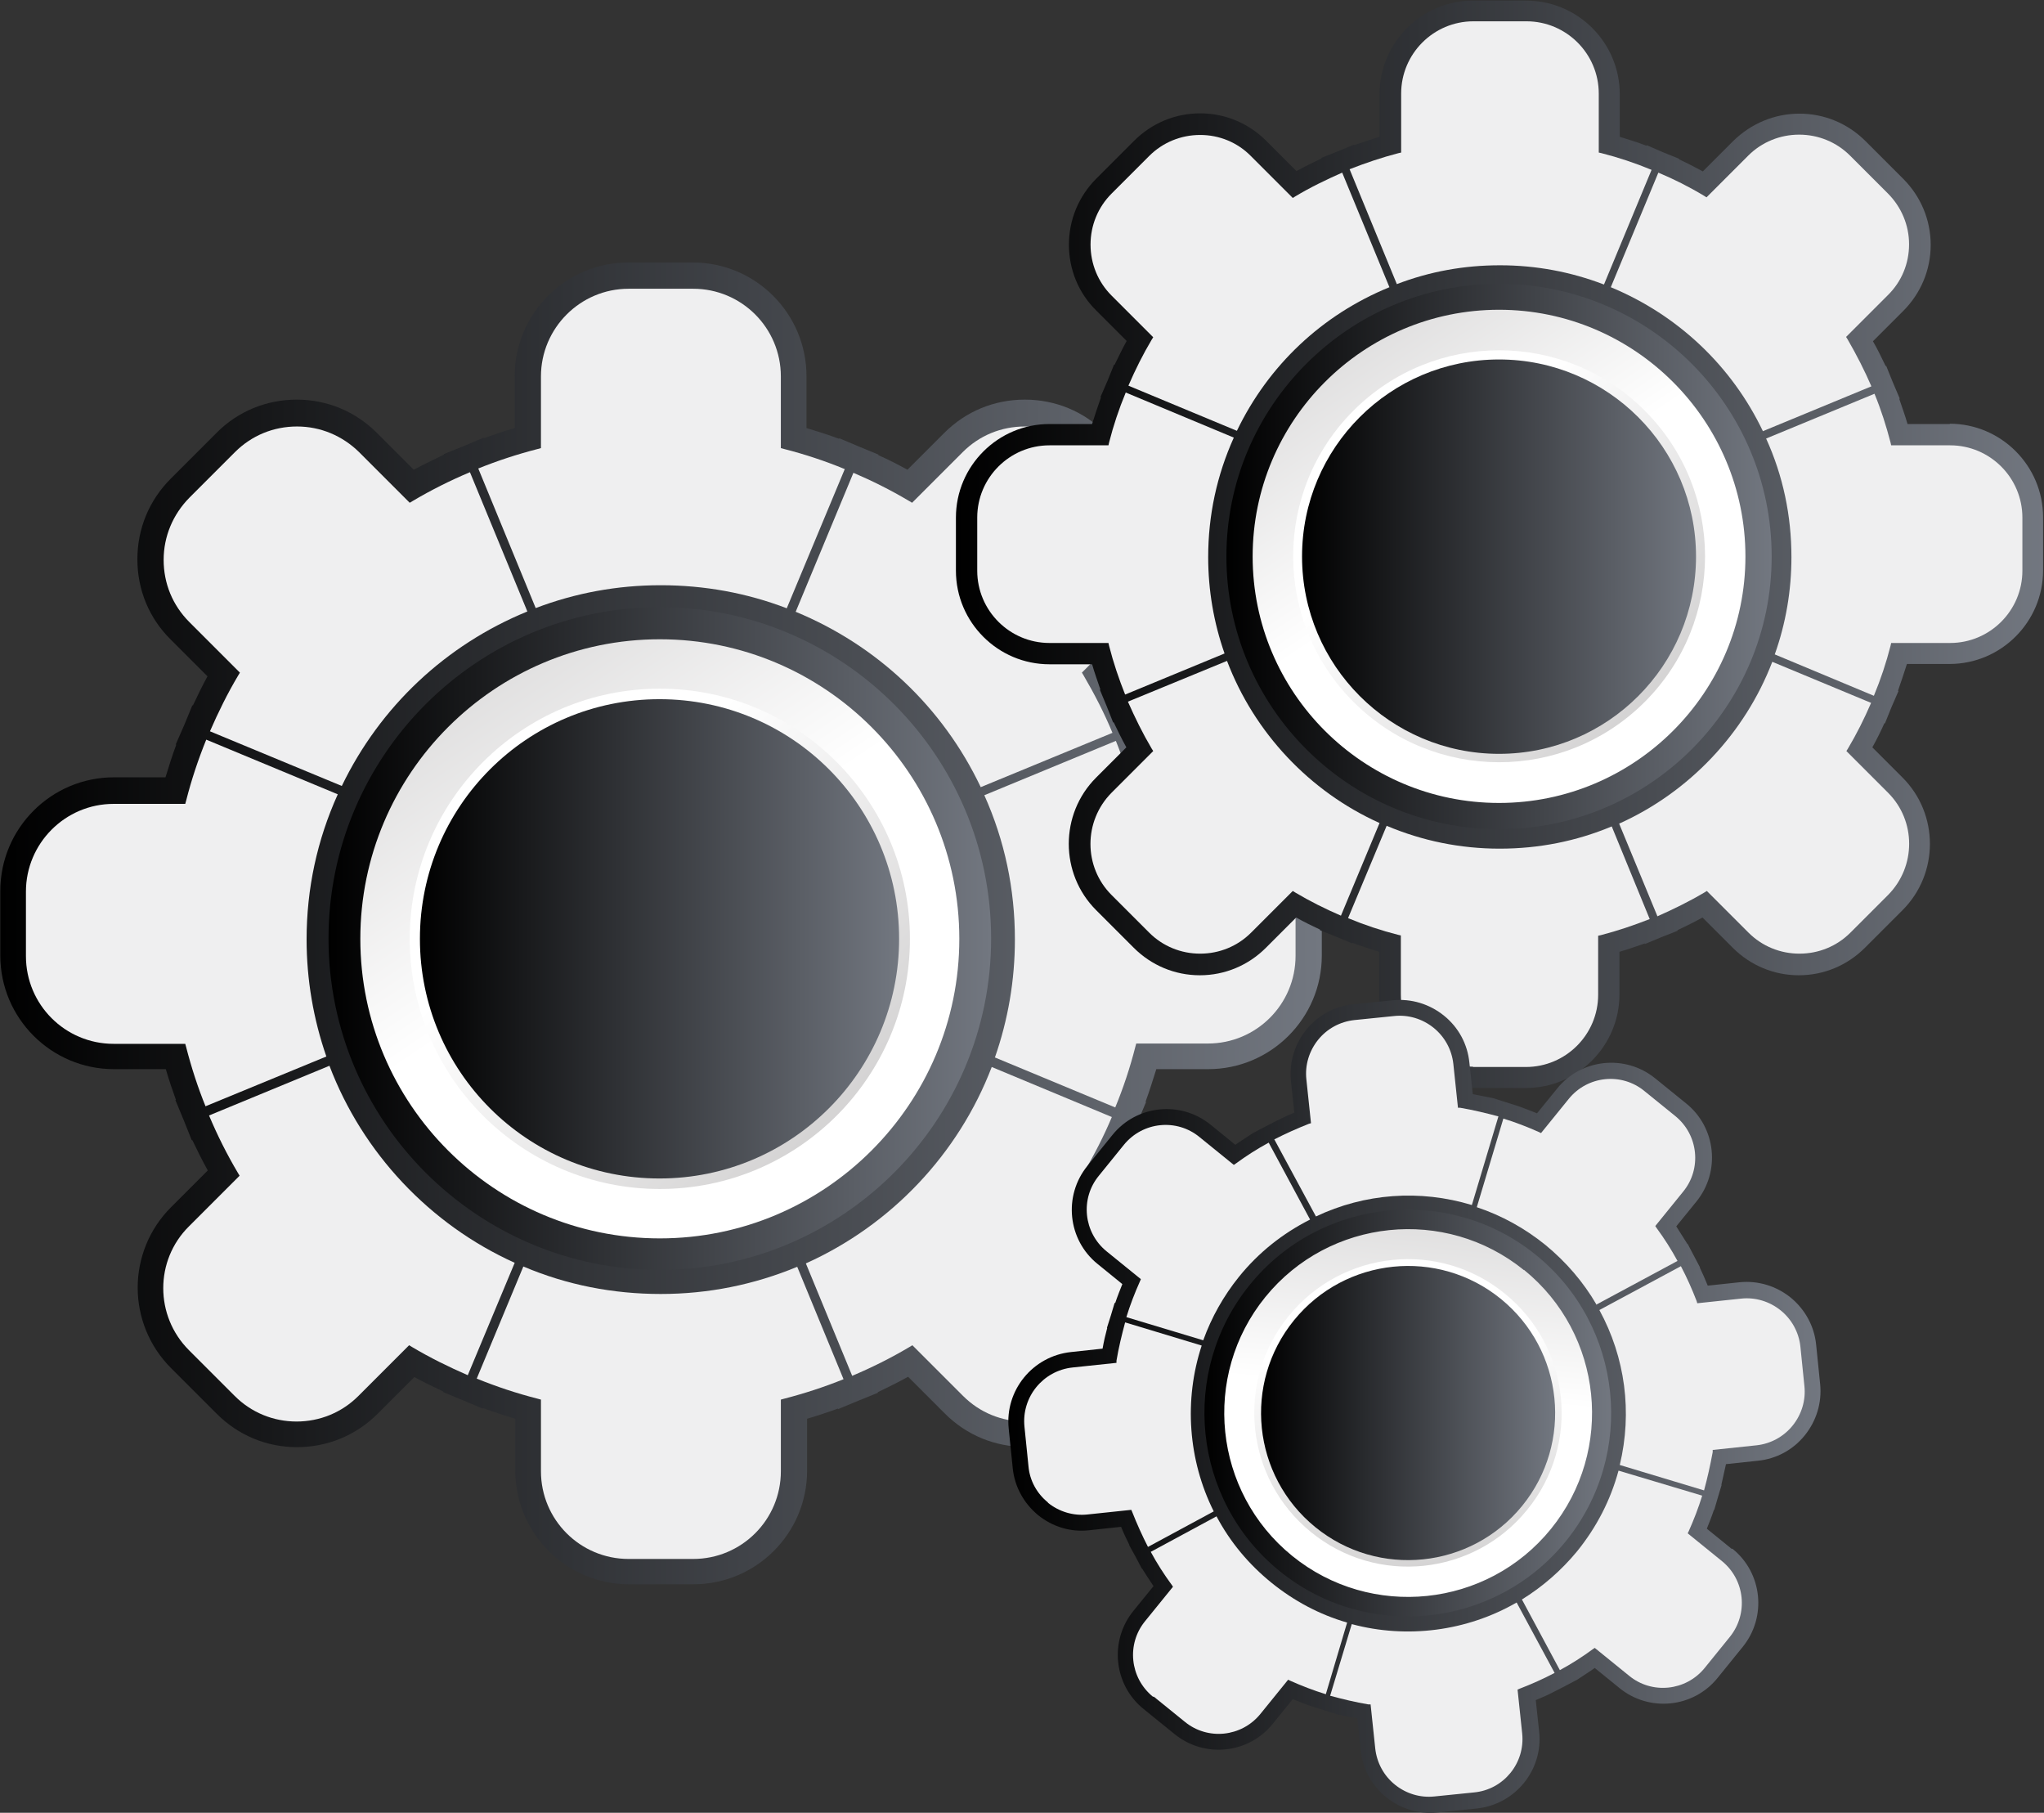
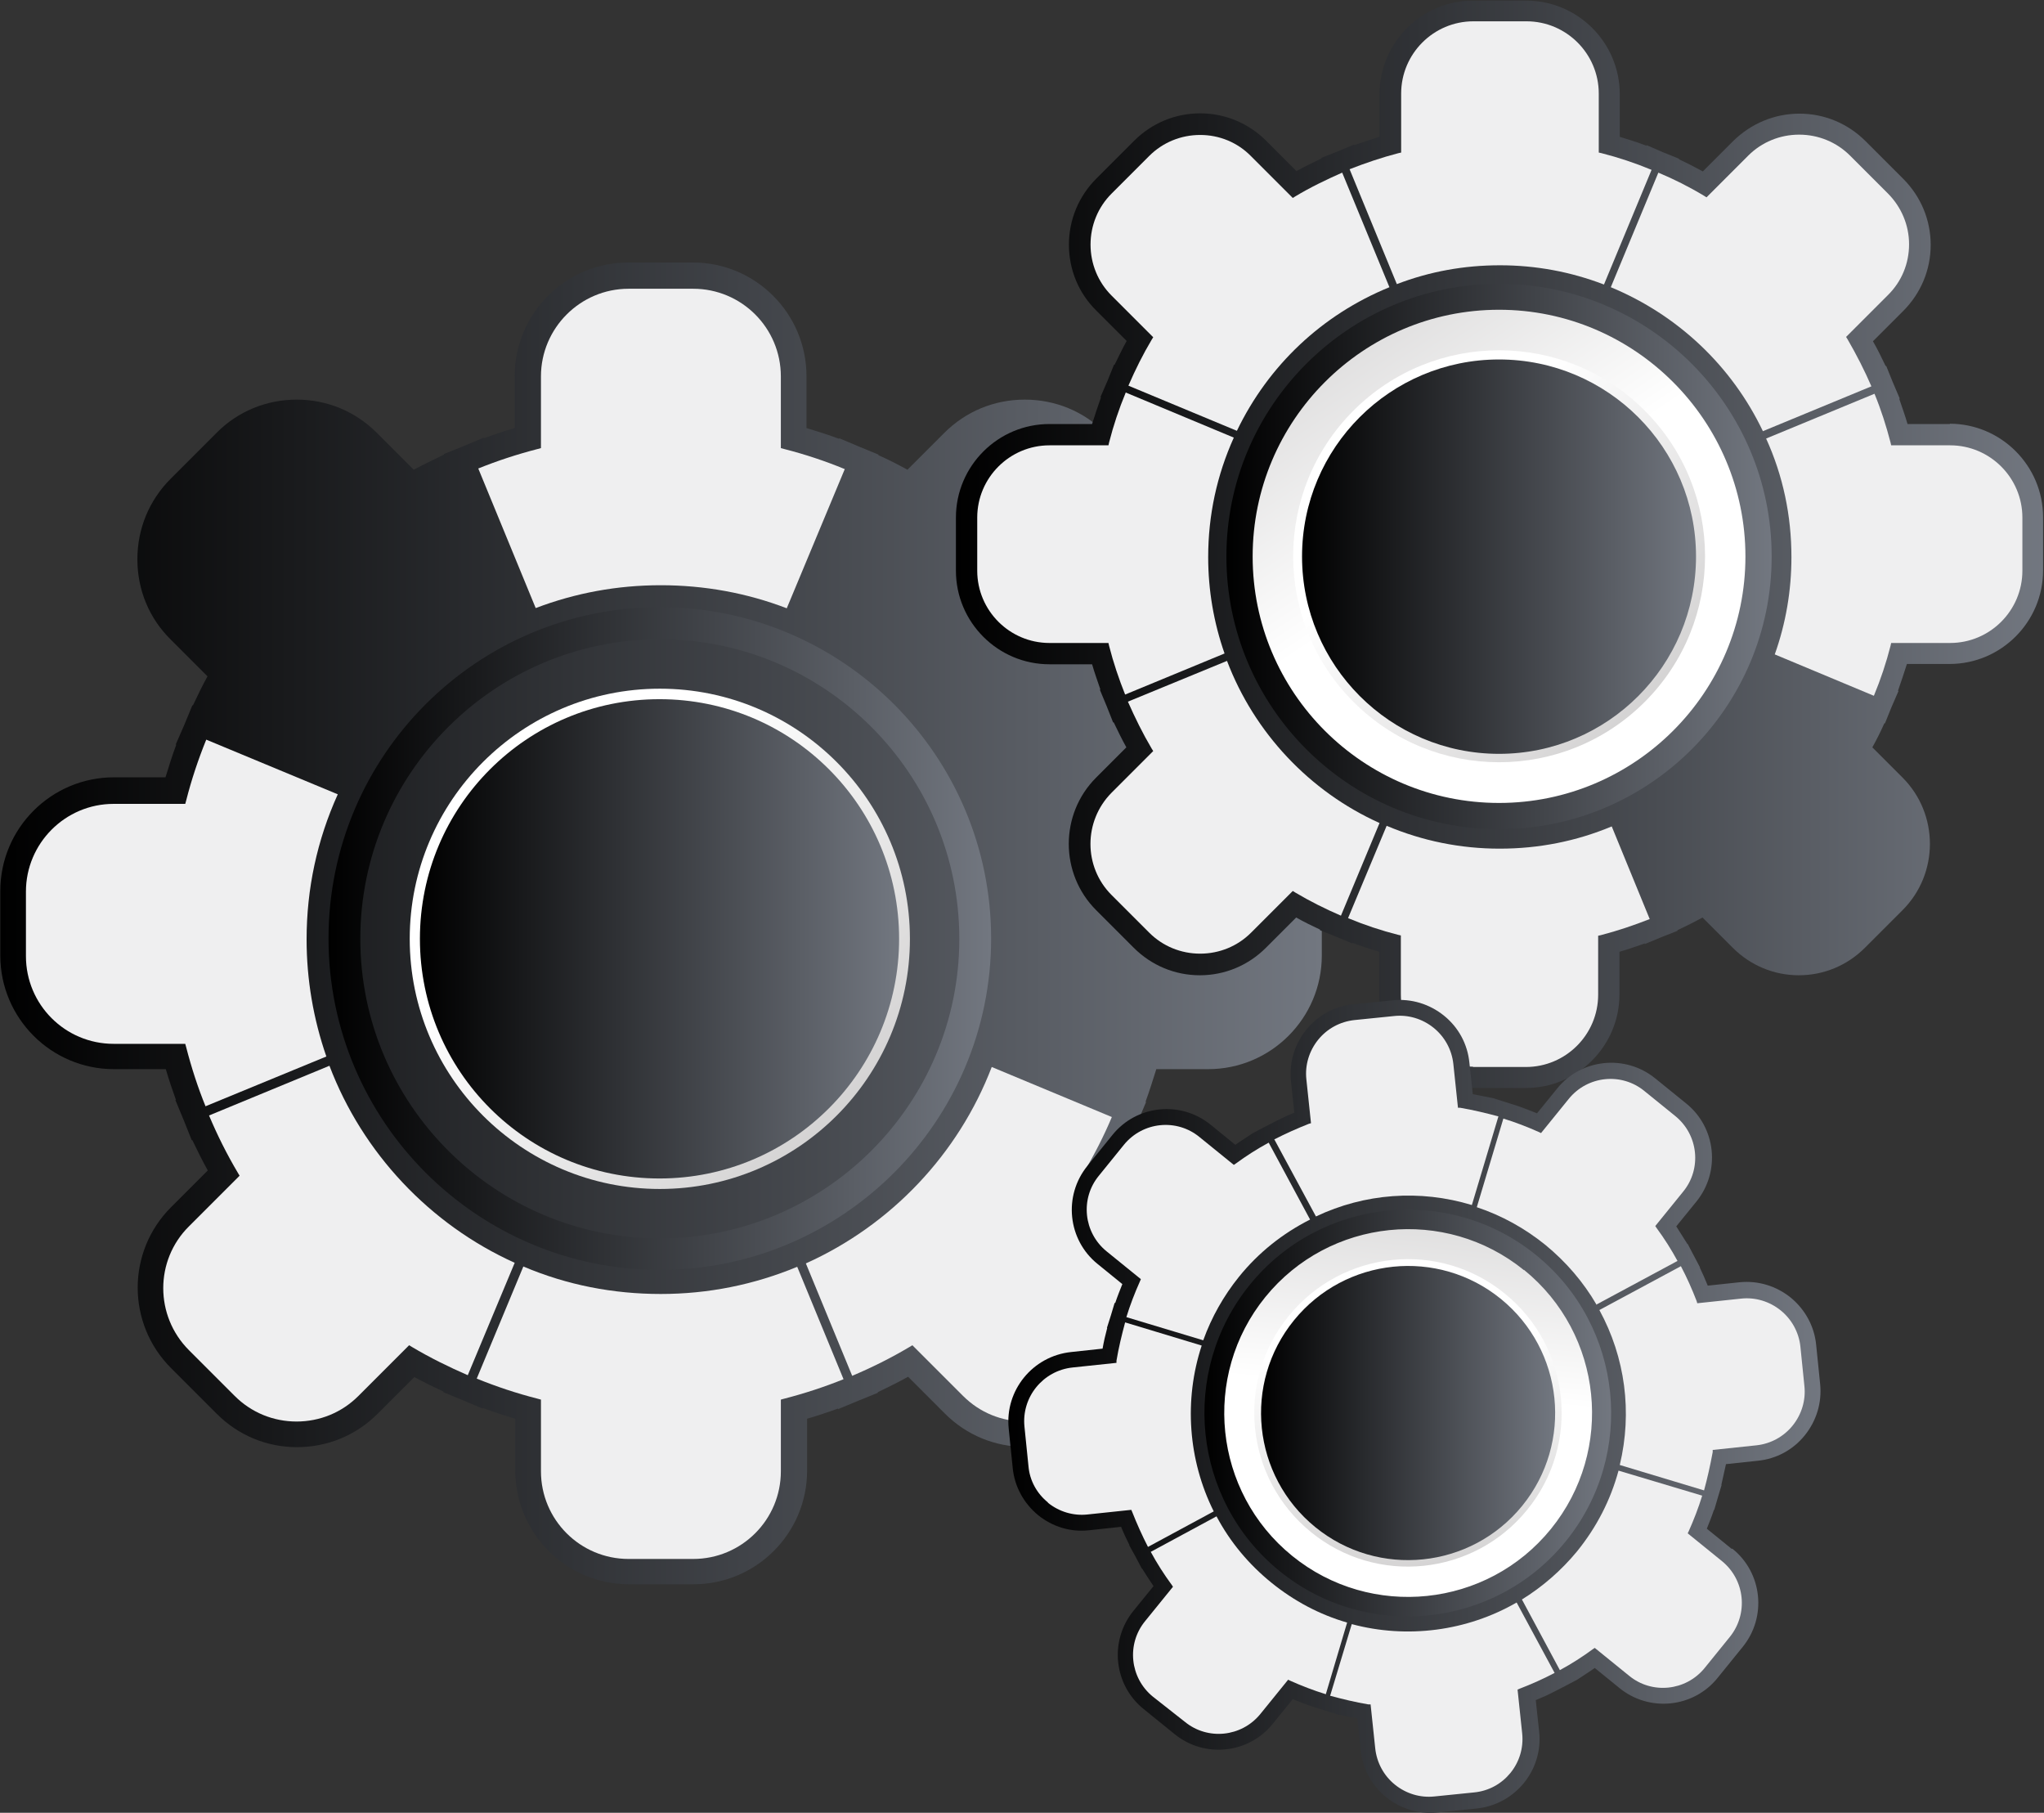
<svg xmlns="http://www.w3.org/2000/svg" xmlns:xlink="http://www.w3.org/1999/xlink" id="Layer_2" data-name="Layer 2" viewBox="0 0 66.2 58.7">
  <rect x="0" y="0" width="66.2" height="58.7" fill="#333333" stroke="none" />
  <defs>
    <style>      .cls-1 {        fill: url(#White_Black_2-2);      }      .cls-1, .cls-2, .cls-3, .cls-4, .cls-5, .cls-6, .cls-7, .cls-8, .cls-9, .cls-10, .cls-11, .cls-12, .cls-13, .cls-14, .cls-15, .cls-16 {        stroke-width: 0px;      }      .cls-2 {        fill: url(#White_Black_2-4);      }      .cls-3 {        fill: url(#White_Black_2-3);      }      .cls-4 {        fill: url(#White_Black_2-5);      }      .cls-5 {        fill: url(#White_Black_2-6);      }      .cls-6 {        fill: url(#White_Black_2);      }      .cls-7 {        fill: url(#linear-gradient);      }      .cls-8 {        fill: url(#linear-gradient-4);      }      .cls-9 {        fill: url(#linear-gradient-2);      }      .cls-10 {        fill: url(#linear-gradient-3);      }      .cls-11 {        fill: url(#linear-gradient-8);      }      .cls-12 {        fill: url(#linear-gradient-9);      }      .cls-13 {        fill: url(#linear-gradient-7);      }      .cls-14 {        fill: url(#linear-gradient-5);      }      .cls-15 {        fill: url(#linear-gradient-6);      }      .cls-16 {        fill: #efeff0;      }    </style>
    <linearGradient id="linear-gradient" x1="0" y1="29.91" x2="42.81" y2="29.91" gradientUnits="userSpaceOnUse">
      <stop offset="0" stop-color="#000" />
      <stop offset="1" stop-color="#727780" />
    </linearGradient>
    <linearGradient id="White_Black_2" data-name="White, Black 2" x1="-265.6" y1="382.83" x2="-301.28" y2="329.42" gradientTransform="translate(286.29 -353.45)" gradientUnits="userSpaceOnUse">
      <stop offset="0" stop-color="#fff" />
      <stop offset="1" stop-color="#1f191a" />
    </linearGradient>
    <linearGradient id="White_Black_2-2" data-name="White, Black 2" x1="-267.65" y1="381.16" x2="-222.88" y2="425.18" xlink:href="#White_Black_2" />
    <linearGradient id="linear-gradient-2" x1="13.61" y1="30.4" x2="29.12" y2="30.4" xlink:href="#linear-gradient" />
    <linearGradient id="linear-gradient-3" x1="10.64" y1="30.4" x2="32.09" y2="30.4" xlink:href="#linear-gradient" />
    <linearGradient id="linear-gradient-4" x1="30.96" y1="17.62" x2="66.2" y2="17.62" xlink:href="#linear-gradient" />
    <linearGradient id="White_Black_2-3" data-name="White, Black 2" x1="-238.3" y1="370.63" x2="-267.67" y2="326.67" xlink:href="#White_Black_2" />
    <linearGradient id="White_Black_2-4" data-name="White, Black 2" x1="-239.99" y1="369.25" x2="-203.14" y2="405.48" gradientTransform="translate(479.32 -76.53) rotate(45)" xlink:href="#White_Black_2" />
    <linearGradient id="linear-gradient-5" x1="42.16" y1="18.02" x2="54.93" y2="18.02" xlink:href="#linear-gradient" />
    <linearGradient id="linear-gradient-6" x1="39.72" y1="18.02" x2="57.37" y2="18.02" xlink:href="#linear-gradient" />
    <linearGradient id="linear-gradient-7" x1="32.64" y1="45.54" x2="58.96" y2="45.54" xlink:href="#linear-gradient" />
    <linearGradient id="White_Black_2-5" data-name="White, Black 2" x1="-217.79" y1="1586.94" x2="-239.71" y2="1554.13" gradientTransform="translate(1215.56 -1049.1) rotate(39.1)" xlink:href="#White_Black_2" />
    <linearGradient id="White_Black_2-6" data-name="White, Black 2" x1="-219.05" y1="1585.92" x2="-191.54" y2="1612.96" gradientTransform="translate(1215.56 -1049.1) rotate(39.1)" xlink:href="#White_Black_2" />
    <linearGradient id="linear-gradient-8" x1="40.83" y1="45.75" x2="50.36" y2="45.75" xlink:href="#linear-gradient" />
    <linearGradient id="linear-gradient-9" x1="39.01" y1="45.75" x2="52.18" y2="45.75" xlink:href="#linear-gradient" />
  </defs>
  <g id="_1" data-name="1">
    <g>
      <path class="cls-7" d="M39.13,25.18h-1.68c-.1-.34-.21-.67-.33-1h.02s-.27-.66-.27-.66l-.26-.64h-.02c-.15-.32-.32-.65-.5-.98l1.19-1.19c.7-.7,1.08-1.62,1.08-2.6s-.38-1.91-1.08-2.61l-1.48-1.48c-.7-.7-1.62-1.08-2.61-1.08s-1.91.38-2.61,1.08l-1.19,1.19c-.31-.17-.62-.33-.94-.47v-.02s-.63-.26-.63-.26l-.64-.27v.02c-.35-.13-.7-.24-1.06-.35v-1.68c0-2.03-1.65-3.68-3.68-3.68h-2.09c-2.03,0-3.68,1.65-3.68,3.68v1.68c-.34.1-.67.21-1,.33v-.02s-.64.27-.64.27l-.65.26v.02c-.33.16-.66.32-.98.49l-1.19-1.19c-.7-.7-1.62-1.08-2.6-1.08s-1.91.38-2.6,1.08l-1.48,1.48c-.7.7-1.08,1.62-1.08,2.61s.38,1.91,1.08,2.6l1.19,1.19c-.17.31-.32.62-.47.94h-.02s-.26.63-.26.63l-.28.64h.02c-.13.35-.24.7-.35,1.06h-1.67c-2.03,0-3.68,1.65-3.68,3.68v2.09c0,2.03,1.65,3.68,3.68,3.68h1.68c.1.34.21.67.33,1h-.02s.27.65.27.65l.26.65h.02c.16.33.32.66.5.98l-1.19,1.19c-1.44,1.44-1.44,3.77,0,5.21l1.48,1.48c.7.7,1.62,1.08,2.6,1.08s1.91-.38,2.61-1.08l1.19-1.19c.31.17.62.32.94.47v.02s.63.26.63.26l.64.27v-.02c.36.13.71.25,1.06.35v1.68c0,2.03,1.65,3.68,3.68,3.68h2.09c2.03,0,3.68-1.65,3.68-3.68v-1.68c.34-.1.67-.21,1-.33v.02s.65-.27.65-.27l.64-.26v-.02c.33-.16.66-.32.98-.5l1.19,1.19c.7.7,1.62,1.08,2.6,1.08s1.91-.38,2.61-1.08l1.48-1.48c1.44-1.44,1.44-3.77,0-5.21l-1.19-1.19c.17-.31.32-.62.47-.94h.02s.26-.63.26-.63l.27-.64h-.02c.13-.36.24-.71.35-1.06h1.68c2.03,0,3.68-1.65,3.68-3.68v-2.09c0-2.03-1.65-3.68-3.68-3.68Z" />
      <g>
-         <path class="cls-16" d="M31.76,25.48c-1.23-2.58-3.35-4.58-5.99-5.67l1.87-4.5c.61.26,1.21.56,1.8.91l.1.06,1.64-1.64c.54-.54,1.25-.83,2.01-.83s1.47.3,2.01.83l1.48,1.48c.54.54.83,1.25.83,2.01s-.3,1.47-.83,2.01l-1.64,1.64.06.1c.35.6.67,1.22.93,1.85l-4.27,1.76Z" />
-         <path class="cls-16" d="M32.22,34.25c.43-1.23.65-2.51.65-3.83,0-1.63-.33-3.2-.99-4.67l4.26-1.76c.25.62.46,1.27.63,1.92l.03.11h2.32c1.57,0,2.84,1.27,2.84,2.84v2.09c0,1.57-1.27,2.84-2.84,2.84h-2.32l-.03.11c-.17.67-.39,1.33-.65,1.96l-3.9-1.62Z" />
        <path class="cls-16" d="M33.2,46.03c-.76,0-1.47-.29-2.01-.83l-1.64-1.64-.1.06c-.59.35-1.21.66-1.85.93l-1.5-3.64c2.76-1.24,4.94-3.54,6.02-6.36l3.89,1.62c-.26.62-.57,1.22-.91,1.8l-.06.1,1.64,1.64c1.11,1.11,1.11,2.91,0,4.01l-1.48,1.48c-.54.54-1.25.83-2.01.83Z" />
        <path class="cls-16" d="M20.36,50.48c-1.57,0-2.84-1.27-2.84-2.84v-2.32l-.11-.03c-.67-.17-1.33-.39-1.97-.65l1.51-3.63c1.41.6,2.91.89,4.45.89s3.02-.3,4.42-.88l1.5,3.64c-.62.25-1.26.46-1.92.63l-.11.03v2.32c0,1.57-1.27,2.84-2.84,2.84h-2.09Z" />
        <path class="cls-16" d="M9.61,46.03c-.76,0-1.47-.29-2.01-.83l-1.48-1.48c-1.11-1.11-1.11-2.91,0-4.01l1.64-1.64-.06-.1c-.35-.59-.66-1.21-.93-1.85l3.9-1.61c1.07,2.82,3.25,5.14,6,6.38l-1.52,3.64c-.62-.27-1.23-.57-1.8-.91l-.1-.06-1.64,1.64c-.54.54-1.25.83-2.01.83Z" />
        <path class="cls-16" d="M6.66,35.83c-.25-.61-.46-1.26-.63-1.92l-.03-.11h-2.32c-1.57,0-2.84-1.27-2.84-2.84v-2.09c0-1.56,1.27-2.84,2.84-2.84h2.32l.03-.11c.17-.67.39-1.33.65-1.97l4.26,1.77c-.67,1.48-1.01,3.06-1.01,4.7,0,1.3.22,2.58.64,3.79l-3.91,1.61Z" />
-         <path class="cls-16" d="M6.8,23.68c.27-.62.57-1.23.91-1.8l.06-.1-1.64-1.64c-.54-.54-.83-1.25-.83-2.01s.3-1.47.83-2.01l1.48-1.48c.54-.54,1.25-.83,2.01-.83s1.47.3,2.01.83l1.64,1.64.1-.06c.59-.35,1.21-.66,1.85-.93l1.86,4.51c-2.64,1.08-4.77,3.08-6.01,5.65l-4.27-1.77Z" />
        <path class="cls-16" d="M25.49,19.7c-1.3-.5-2.68-.75-4.09-.75s-2.76.25-4.05.74l-1.86-4.52c.62-.25,1.26-.46,1.92-.63l.11-.03v-2.32c0-1.56,1.27-2.84,2.84-2.84h2.09c1.57,0,2.84,1.27,2.84,2.84v2.32l.11.03c.67.17,1.33.39,1.96.65l-1.88,4.51Z" />
      </g>
      <g>
-         <path class="cls-6" d="M31.58,30.4c0,5.64-4.57,10.21-10.21,10.21s-10.21-4.57-10.21-10.21,4.57-10.21,10.21-10.21,10.21,4.57,10.21,10.21Z" />
        <path class="cls-1" d="M29.47,30.4c0,4.47-3.63,8.1-8.1,8.1s-8.1-3.63-8.1-8.1,3.63-8.1,8.1-8.1,8.1,3.63,8.1,8.1Z" />
        <path class="cls-9" d="M29.12,30.4c0,4.28-3.47,7.76-7.76,7.76s-7.76-3.47-7.76-7.76,3.47-7.76,7.76-7.76,7.76,3.47,7.76,7.76Z" />
        <path class="cls-10" d="M21.37,41.12c-5.91,0-10.73-4.81-10.73-10.73s4.81-10.73,10.73-10.73,10.73,4.81,10.73,10.73-4.81,10.73-10.73,10.73ZM21.37,20.7c-5.35,0-9.7,4.35-9.7,9.7s4.35,9.7,9.7,9.7,9.7-4.35,9.7-9.7-4.35-9.7-9.7-9.7Z" />
      </g>
      <g>
        <path class="cls-8" d="M63.16,13.73h-1.38c-.08-.28-.18-.55-.27-.82h.02s-.23-.54-.23-.54l-.21-.52h-.02c-.13-.27-.26-.54-.41-.8l.98-.98c.57-.57.89-1.33.89-2.14s-.32-1.57-.89-2.14l-1.22-1.22c-.57-.57-1.33-.89-2.14-.89s-1.57.32-2.15.89l-.98.98c-.26-.14-.51-.27-.77-.39v-.02s-.52-.21-.52-.21l-.53-.23v.02c-.29-.11-.58-.2-.87-.29v-1.38c0-1.67-1.36-3.03-3.03-3.03h-1.72c-1.67,0-3.03,1.36-3.03,3.03v1.38c-.28.08-.55.18-.82.27v-.02s-.53.22-.53.22l-.53.21v.02c-.27.13-.54.26-.81.41l-.98-.98c-.57-.57-1.33-.89-2.14-.89s-1.57.32-2.14.89l-1.22,1.22c-.57.57-.89,1.33-.89,2.14s.31,1.57.89,2.14l.98.98c-.14.25-.26.51-.39.77h-.02s-.21.52-.21.52l-.23.53h.02c-.1.29-.2.58-.29.87h-1.38c-1.67,0-3.03,1.36-3.03,3.03v1.72c0,1.67,1.36,3.03,3.03,3.03h1.38c.08.28.18.55.27.82h-.02s.22.53.22.53l.21.53h.02c.13.27.26.54.41.81l-.98.98c-1.18,1.18-1.18,3.11,0,4.29l1.22,1.22c.57.57,1.33.89,2.14.89s1.57-.32,2.14-.89l.98-.98c.25.14.51.27.77.39v.02s.52.21.52.21l.53.22v-.02c.29.11.58.2.87.29v1.38c0,1.67,1.36,3.03,3.03,3.03h1.72c1.67,0,3.03-1.36,3.03-3.03v-1.38c.28-.08.55-.18.82-.27v.02s.53-.22.53-.22l.53-.21v-.02c.27-.13.54-.26.81-.41l.98.98c.57.57,1.33.89,2.14.89s1.57-.32,2.14-.89l1.22-1.22c1.18-1.18,1.18-3.11,0-4.29l-.98-.98c.14-.25.27-.51.39-.78h.02s.21-.52.21-.52l.23-.53h-.02c.1-.29.2-.58.29-.87h1.38c1.67,0,3.03-1.36,3.03-3.03v-1.72c0-1.67-1.36-3.03-3.03-3.03Z" />
        <g>
          <g>
            <path class="cls-16" d="M57.1,13.97c-1.01-2.12-2.76-3.77-4.93-4.67l1.54-3.71c.5.21,1,.46,1.48.75l.08.05,1.35-1.35c.44-.44,1.03-.68,1.65-.68s1.21.24,1.65.68l1.22,1.22c.44.44.69,1.03.69,1.65s-.24,1.21-.69,1.65l-1.35,1.35.05.08c.29.5.55,1.01.77,1.52l-3.51,1.45Z" />
            <path class="cls-16" d="M57.48,21.19c.36-1.01.54-2.07.54-3.15,0-1.34-.27-2.63-.82-3.84l3.51-1.45c.21.51.38,1.04.52,1.58l.02.09h1.91c1.29,0,2.34,1.05,2.34,2.34v1.72c0,1.29-1.05,2.34-2.34,2.34h-1.91l-.02.09c-.14.55-.32,1.09-.54,1.62l-3.21-1.34Z" />
-             <path class="cls-16" d="M58.28,30.88c-.62,0-1.21-.24-1.65-.68l-1.35-1.35-.08.05c-.49.29-1,.54-1.52.77l-1.24-3c2.27-1.02,4.07-2.92,4.96-5.24l3.2,1.33c-.22.51-.47,1.01-.75,1.48l-.05.08,1.35,1.35c.91.91.91,2.39,0,3.31l-1.22,1.22c-.44.44-1.03.68-1.65.68Z" />
            <path class="cls-16" d="M47.71,34.54c-1.29,0-2.34-1.05-2.34-2.34v-1.91l-.09-.02c-.55-.14-1.09-.32-1.62-.54l1.25-2.99c1.16.49,2.39.74,3.66.74s2.48-.24,3.63-.72l1.23,3c-.51.2-1.04.38-1.58.52l-.09.02v1.91c0,1.29-1.05,2.34-2.34,2.34h-1.72Z" />
            <path class="cls-16" d="M38.87,30.88c-.62,0-1.21-.24-1.65-.68l-1.22-1.22c-.91-.91-.91-2.39,0-3.31l1.35-1.35-.05-.08c-.29-.49-.54-1-.77-1.52l3.21-1.32c.88,2.32,2.67,4.23,4.94,5.25l-1.25,3c-.51-.22-1.01-.47-1.48-.75l-.08-.05-1.35,1.35c-.44.44-1.03.68-1.65.68Z" />
            <path class="cls-16" d="M36.44,22.49c-.2-.5-.38-1.03-.52-1.58l-.02-.09h-1.91c-1.29,0-2.34-1.05-2.34-2.34v-1.72c0-1.29,1.05-2.34,2.34-2.34h1.91l.02-.09c.14-.55.32-1.09.54-1.62l3.5,1.46c-.55,1.22-.83,2.52-.83,3.87,0,1.07.18,2.12.53,3.12l-3.22,1.33Z" />
            <path class="cls-16" d="M36.55,12.48c.22-.51.47-1.01.75-1.48l.05-.08-1.35-1.35c-.44-.44-.68-1.03-.68-1.65s.24-1.21.68-1.65l1.22-1.22c.44-.44,1.03-.68,1.65-.68s1.21.24,1.65.69l1.35,1.35.08-.05c.48-.29,1-.54,1.52-.77l1.53,3.71c-2.18.89-3.92,2.53-4.94,4.65l-3.51-1.46Z" />
            <path class="cls-16" d="M51.94,9.21c-1.07-.41-2.2-.62-3.36-.62s-2.27.2-3.34.61l-1.53-3.72c.51-.2,1.04-.38,1.58-.52l.09-.02v-1.91c0-1.29,1.05-2.34,2.34-2.34h1.72c1.29,0,2.34,1.05,2.34,2.34v1.91l.09.02c.55.14,1.09.32,1.62.54l-1.54,3.71Z" />
          </g>
          <g>
            <path class="cls-3" d="M56.95,18.02c0,4.64-3.76,8.41-8.41,8.41s-8.41-3.76-8.41-8.41,3.76-8.41,8.41-8.41,8.41,3.76,8.41,8.41Z" />
            <circle class="cls-2" cx="48.55" cy="18.02" r="6.67" transform="translate(1.48 39.6) rotate(-45)" />
            <path class="cls-14" d="M54.93,18.02c0,3.53-2.86,6.39-6.38,6.39s-6.38-2.86-6.38-6.39,2.86-6.38,6.38-6.38,6.38,2.86,6.38,6.38Z" />
            <path class="cls-15" d="M48.55,26.85c-4.87,0-8.83-3.96-8.83-8.83s3.96-8.83,8.83-8.83,8.83,3.96,8.83,8.83-3.96,8.83-8.83,8.83ZM48.55,10.03c-4.4,0-7.98,3.58-7.98,7.99s3.58,7.98,7.98,7.98,7.98-3.58,7.98-7.98-3.58-7.99-7.98-7.99Z" />
          </g>
        </g>
      </g>
      <g>
        <path class="cls-13" d="M56.08,50.15l-.8-.65c.08-.2.16-.4.23-.61h.01s.12-.41.12-.41l.12-.4h-.01c.05-.22.1-.44.15-.67l1.03-.11c.6-.06,1.14-.35,1.52-.82.38-.47.56-1.06.5-1.66l-.13-1.28c-.06-.6-.36-1.14-.82-1.52-.47-.38-1.06-.56-1.66-.5l-1.03.11c-.08-.2-.17-.4-.26-.59h.01s-.2-.38-.2-.38l-.2-.38h-.01c-.12-.19-.24-.38-.36-.57l.65-.8c.79-.97.64-2.4-.33-3.18l-1-.81c-.97-.79-2.4-.64-3.18.33l-.65.8c-.2-.08-.4-.16-.6-.23h0s-.41-.13-.41-.13l-.41-.13h0c-.22-.04-.44-.09-.66-.13l-.11-1.02c-.06-.6-.35-1.14-.82-1.52-.47-.38-1.06-.56-1.66-.5l-1.28.13c-.6.06-1.14.35-1.52.82-.38.47-.56,1.06-.5,1.66l.11,1.03c-.2.08-.39.17-.59.27h0s-.37.19-.37.19l-.38.2h0c-.19.13-.39.25-.57.38l-.8-.65c-.97-.79-2.4-.64-3.18.33l-.81,1c-.79.97-.64,2.4.33,3.18l.8.65c-.08.2-.16.4-.23.61h-.02s-.12.4-.12.4l-.13.41h.01c-.06.22-.11.44-.15.67l-1.02.11c-1.24.13-2.15,1.24-2.02,2.48l.13,1.28c.06.6.36,1.14.82,1.52.47.38,1.06.56,1.66.49l1.03-.11c.08.2.17.39.27.59h-.01s.21.38.21.38l.2.38h.01c.12.19.24.38.37.57l-.65.8c-.79.97-.64,2.4.33,3.18l1,.81c.97.79,2.4.64,3.18-.33l.65-.8c.2.08.4.16.61.23h0s.41.13.41.13l.41.13h0c.22.04.44.09.66.13l.11,1.03c.06.6.35,1.14.82,1.52.47.38,1.06.56,1.66.5l1.28-.13c1.24-.13,2.15-1.24,2.02-2.48l-.11-1.03c.2-.08.4-.17.59-.27h0s.37-.19.37-.19l.38-.2h0c.19-.13.39-.25.57-.38l.8.65c.97.79,2.4.64,3.18-.33l.81-1c.79-.97.64-2.4-.33-3.18Z" />
        <g>
          <g>
            <path class="cls-16" d="M52.46,47.44c.41-1.71.18-3.48-.66-5.02l2.64-1.42c.19.36.36.74.51,1.13l.02.07,1.42-.15c.46-.05.92.09,1.28.38.36.29.59.71.64,1.17l.13,1.28c.05.46-.09.92-.38,1.28-.29.36-.71.59-1.17.64l-1.42.15v.07c-.08.43-.17.84-.28,1.24l-2.72-.82Z" />
            <path class="cls-16" d="M49.28,51.8c.68-.42,1.29-.95,1.8-1.57.63-.78,1.08-1.65,1.34-2.61l2.71.81c-.12.39-.27.78-.44,1.16l-.03.06,1.11.9c.75.61.86,1.71.25,2.46l-.81,1c-.61.75-1.71.86-2.45.25l-1.11-.9-.06.04c-.34.25-.7.48-1.07.68l-1.23-2.29Z" />
            <path class="cls-16" d="M45.18,57.79c-.36-.29-.59-.71-.64-1.18l-.15-1.42h-.07c-.42-.07-.83-.17-1.24-.28l.7-2.32c1.79.48,3.73.23,5.34-.7l1.23,2.28c-.36.19-.74.36-1.13.51l-.07.03.15,1.42c.1.96-.6,1.82-1.56,1.91l-1.28.13c-.46.05-.92-.09-1.28-.38Z" />
-             <path class="cls-16" d="M37.34,54.94c-.75-.61-.86-1.71-.25-2.45l.9-1.11-.04-.06c-.25-.34-.48-.7-.68-1.07l2.13-1.15c.44.83,1.04,1.55,1.78,2.15.73.59,1.55,1.03,2.45,1.29l-.69,2.32c-.39-.12-.78-.27-1.16-.44l-.06-.03-.9,1.11c-.61.75-1.71.86-2.45.25l-1-.81Z" />
+             <path class="cls-16" d="M37.34,54.94c-.75-.61-.86-1.71-.25-2.45l.9-1.11-.04-.06c-.25-.34-.48-.7-.68-1.07l2.13-1.15c.44.83,1.04,1.55,1.78,2.15.73.59,1.55,1.03,2.45,1.29l-.69,2.32c-.39-.12-.78-.27-1.16-.44l-.06-.03-.9,1.11c-.61.75-1.71.86-2.45.25Z" />
            <path class="cls-16" d="M33.94,48.65c-.36-.29-.59-.71-.63-1.17l-.13-1.28c-.1-.96.6-1.82,1.56-1.92l1.42-.15v-.07c.07-.42.17-.83.28-1.24l2.48.75c-.58,1.76-.44,3.71.39,5.37l-2.13,1.15c-.19-.37-.36-.75-.51-1.13l-.03-.07-1.42.15c-.46.05-.92-.09-1.28-.38Z" />
            <path class="cls-16" d="M36.48,42.65c.12-.39.27-.78.44-1.16l.03-.07-1.11-.9c-.75-.61-.86-1.71-.25-2.45l.81-1c.61-.75,1.71-.86,2.45-.25l1.11.9.06-.04c.34-.25.7-.48,1.07-.68l1.34,2.49c-.89.45-1.67,1.07-2.3,1.85-.5.62-.89,1.31-1.16,2.06l-2.49-.75Z" />
            <path class="cls-16" d="M41.26,36.9c.37-.19.75-.36,1.13-.51l.07-.02-.15-1.42c-.05-.46.09-.92.38-1.28.29-.36.71-.59,1.18-.64l1.28-.13c.46-.05.92.09,1.28.38.36.29.59.71.64,1.17l.15,1.42h.07c.41.07.83.17,1.24.28l-.86,2.87c-1.68-.51-3.47-.38-5.05.37l-1.35-2.5Z" />
            <path class="cls-16" d="M51.71,42.25c-.43-.74-.99-1.39-1.66-1.94-.67-.54-1.41-.95-2.22-1.22l.86-2.87c.39.12.78.27,1.16.44l.06.03.9-1.11c.61-.75,1.71-.86,2.45-.25l1,.81c.75.61.86,1.71.25,2.45l-.9,1.11.04.06c.25.34.48.7.68,1.07l-2.64,1.42Z" />
          </g>
          <g>
            <path class="cls-4" d="M50.47,49.71c-2.19,2.69-6.14,3.1-8.83.91-2.69-2.19-3.1-6.14-.91-8.83,2.19-2.69,6.14-3.1,8.83-.91,2.69,2.19,3.1,6.14.91,8.83Z" />
            <path class="cls-5" d="M49.46,48.89c-1.73,2.13-4.87,2.46-7,.72-2.13-1.73-2.46-4.87-.72-7,1.73-2.13,4.87-2.46,7-.72,2.13,1.73,2.46,4.87.72,7Z" />
            <path class="cls-11" d="M49.3,48.76c-1.66,2.04-4.66,2.35-6.7.69-2.04-1.66-2.35-4.66-.69-6.7,1.66-2.04,4.66-2.35,6.7-.69,2.04,1.66,2.35,4.66.69,6.7Z" />
            <path class="cls-12" d="M41.44,50.87c-2.82-2.29-3.25-6.45-.96-9.27,2.29-2.82,6.45-3.25,9.27-.96,2.82,2.29,3.25,6.45.96,9.27-2.29,2.82-6.45,3.25-9.27.96ZM49.36,41.13c-2.55-2.07-6.31-1.68-8.38.87-2.07,2.55-1.68,6.31.87,8.38,2.55,2.07,6.31,1.68,8.38-.87,2.07-2.55,1.69-6.31-.87-8.39Z" />
          </g>
        </g>
      </g>
    </g>
  </g>
</svg>